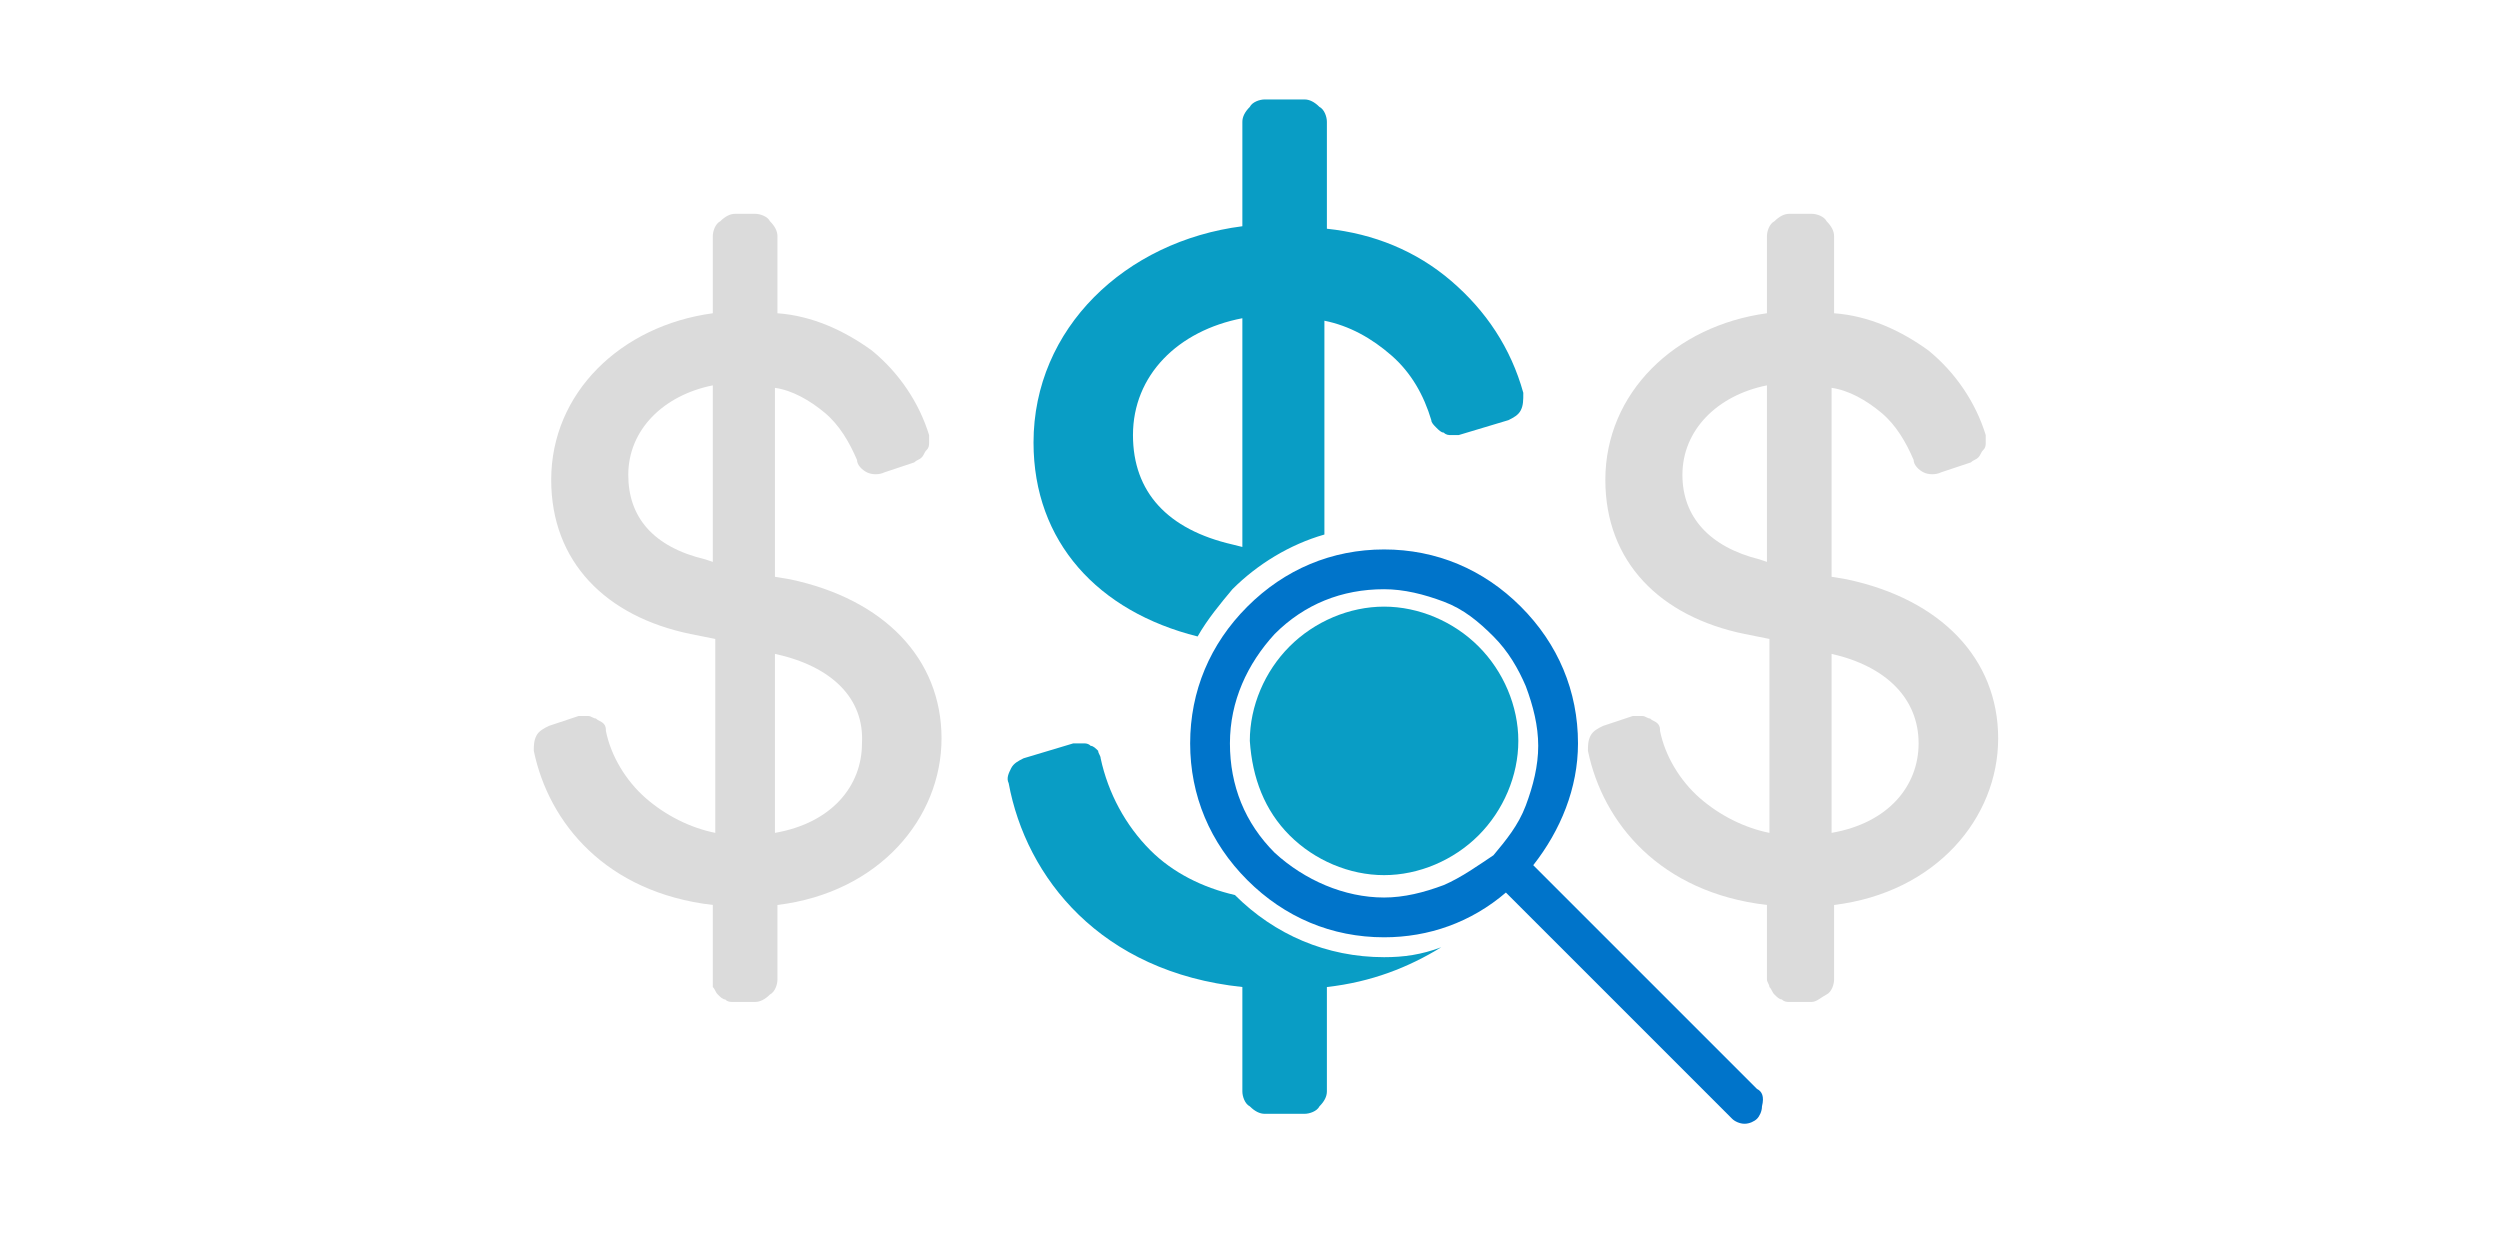
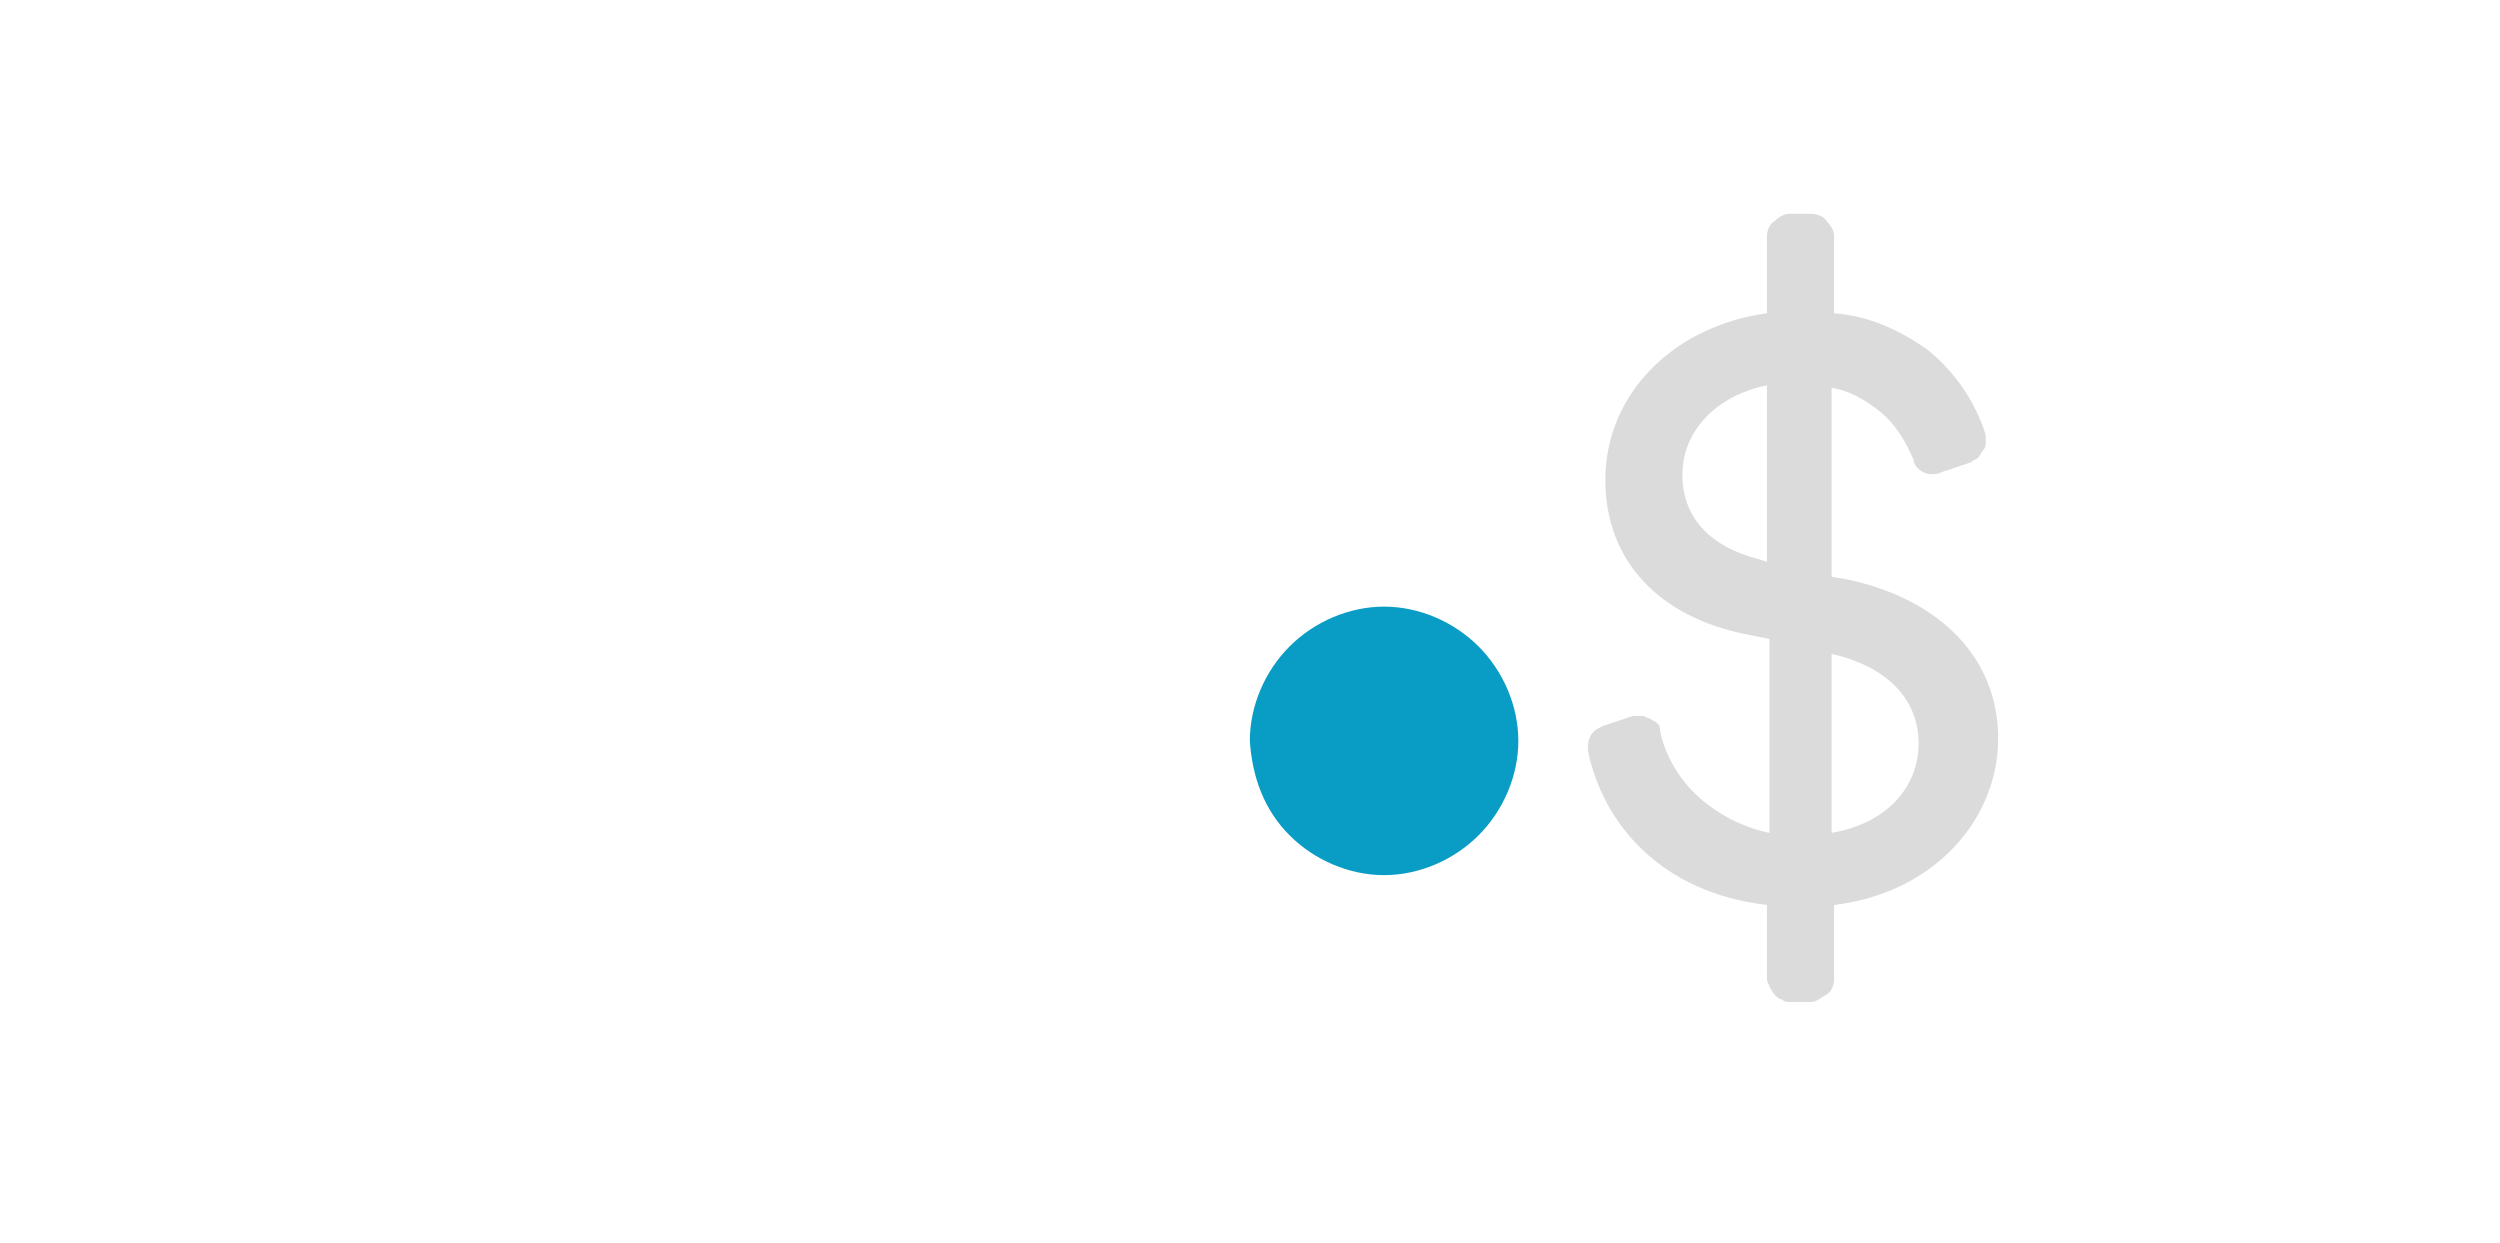
<svg xmlns="http://www.w3.org/2000/svg" width="181" height="90" viewBox="0 0 181 90" fill="none">
  <g id="browse-low-prices-saver 1">
-     <path id="Vector" d="M51.607 70.92V65.52C43.867 64.62 39.727 59.58 38.647 54.36C38.647 54 38.647 53.64 38.827 53.28C39.007 52.92 39.367 52.74 39.727 52.56L41.887 51.84C42.067 51.84 42.247 51.84 42.607 51.84C42.787 51.84 42.967 52.02 43.147 52.02C43.327 52.2 43.507 52.2 43.687 52.38C43.867 52.56 43.867 52.74 43.867 52.92C44.227 54.72 45.307 56.52 46.747 57.78C48.187 59.04 49.987 59.94 51.787 60.3V46.26L49.987 45.9C43.867 44.64 39.907 40.68 39.907 34.74C39.907 28.44 44.947 23.58 51.607 22.68V17.1C51.607 16.74 51.787 16.2 52.147 16.02C52.507 15.66 52.867 15.48 53.227 15.48H54.667C55.027 15.48 55.567 15.66 55.747 16.02C56.107 16.38 56.287 16.74 56.287 17.1V22.68C58.807 22.86 61.147 23.94 63.127 25.38C65.107 27 66.547 29.16 67.267 31.5C67.267 31.68 67.267 31.86 67.267 32.04C67.267 32.22 67.267 32.4 67.087 32.58C66.907 32.76 66.907 32.94 66.727 33.12C66.547 33.3 66.367 33.3 66.187 33.48L64.027 34.2C63.667 34.38 63.127 34.38 62.767 34.2C62.407 34.02 62.047 33.66 62.047 33.3C61.507 32.04 60.787 30.78 59.707 29.88C58.627 28.98 57.367 28.26 56.107 28.08V41.76L57.187 41.94C64.027 43.38 68.167 47.7 68.167 53.46C68.167 59.22 63.667 64.62 56.287 65.52V70.92C56.287 71.28 56.107 71.82 55.747 72C55.387 72.36 55.027 72.54 54.667 72.54H53.047C52.867 72.54 52.687 72.54 52.507 72.36C52.327 72.36 52.147 72.18 51.967 72C51.787 71.82 51.787 71.64 51.607 71.46C51.607 71.28 51.607 71.1 51.607 70.92ZM51.067 40.5L51.607 40.68V27.9C48.007 28.62 45.487 31.14 45.487 34.38C45.487 37.44 47.287 39.6 51.067 40.5ZM56.107 47.34V60.3C60.247 59.58 62.407 56.88 62.407 53.82C62.587 50.58 60.247 48.24 56.107 47.34Z" fill="#DBDBDB" />
    <path id="Vector_2" d="M127.927 70.92V65.52C120.187 64.62 116.047 59.58 114.967 54.36C114.967 54 114.967 53.64 115.147 53.28C115.327 52.92 115.687 52.74 116.047 52.56L118.207 51.84C118.387 51.84 118.567 51.84 118.927 51.84C119.107 51.84 119.287 52.02 119.467 52.02C119.647 52.2 119.827 52.2 120.007 52.38C120.187 52.56 120.187 52.74 120.187 52.92C120.547 54.72 121.627 56.52 123.067 57.78C124.507 59.04 126.307 59.94 128.107 60.3V46.26L126.307 45.9C120.187 44.64 116.227 40.68 116.227 34.74C116.227 28.44 121.267 23.58 127.927 22.68V17.1C127.927 16.74 128.107 16.2 128.467 16.02C128.827 15.66 129.187 15.48 129.547 15.48H131.167C131.527 15.48 132.067 15.66 132.247 16.02C132.607 16.38 132.787 16.74 132.787 17.1V22.68C135.307 22.86 137.647 23.94 139.627 25.38C141.607 27 143.047 29.16 143.767 31.5C143.767 31.68 143.767 31.86 143.767 32.04C143.767 32.22 143.767 32.4 143.587 32.58C143.407 32.76 143.407 32.94 143.227 33.12C143.047 33.3 142.867 33.3 142.687 33.48L140.527 34.2C140.167 34.38 139.627 34.38 139.267 34.2C138.907 34.02 138.547 33.66 138.547 33.3C138.007 32.04 137.287 30.78 136.207 29.88C135.127 28.98 133.867 28.26 132.607 28.08V41.76L133.687 41.94C140.527 43.38 144.667 47.7 144.667 53.46C144.667 59.22 140.167 64.62 132.787 65.52V70.92C132.787 71.28 132.607 71.82 132.247 72C131.887 72.18 131.527 72.54 131.167 72.54H129.547C129.367 72.54 129.187 72.54 129.007 72.36C128.827 72.36 128.647 72.18 128.467 72C128.287 71.82 128.287 71.64 128.107 71.46C128.107 71.28 127.927 71.1 127.927 70.92ZM127.387 40.5L127.927 40.68V27.9C124.327 28.62 121.807 31.14 121.807 34.38C121.807 37.44 123.787 39.6 127.387 40.5ZM132.607 47.34V60.3C136.747 59.58 138.907 56.88 138.907 53.82C138.907 50.58 136.567 48.24 132.607 47.34Z" fill="#DBDBDB" />
    <path id="Vector_3" d="M93.367 60.48C95.167 62.28 97.687 63.36 100.207 63.36C102.727 63.36 105.247 62.28 107.047 60.48C108.847 58.68 109.927 56.16 109.927 53.64C109.927 51.12 108.847 48.6 107.047 46.8C105.247 45 102.727 43.92 100.207 43.92C97.687 43.92 95.167 45 93.367 46.8C91.567 48.6 90.487 51.12 90.487 53.64C90.667 56.34 91.567 58.68 93.367 60.48Z" fill="#099DC5" />
-     <path id="Vector_4" fill-rule="evenodd" clip-rule="evenodd" d="M127.207 78.84L111.007 62.64C112.987 60.12 114.247 57.06 114.247 53.82C114.247 50.04 112.807 46.62 110.107 43.92C107.407 41.22 103.987 39.78 100.207 39.78C96.427 39.78 93.007 41.22 90.307 43.92C87.607 46.62 86.167 50.04 86.167 53.82C86.167 57.6 87.607 61.02 90.307 63.72C93.007 66.42 96.427 67.86 100.207 67.86C103.447 67.86 106.507 66.78 109.027 64.62L125.227 80.82L125.407 81C125.587 81.18 125.947 81.36 126.307 81.36C126.667 81.36 127.027 81.18 127.207 81C127.387 80.82 127.567 80.46 127.567 80.1C127.747 79.38 127.567 79.02 127.207 78.84ZM104.527 64.08C103.087 64.62 101.647 64.98 100.207 64.98C97.327 64.98 94.447 63.72 92.287 61.74C90.127 59.58 89.047 56.88 89.047 53.82C89.047 50.76 90.307 48.06 92.287 45.9C94.447 43.74 97.147 42.66 100.207 42.66C101.647 42.66 103.087 43.02 104.527 43.56C105.967 44.1 107.047 45 108.127 46.08C109.207 47.16 109.927 48.42 110.467 49.68C111.007 51.12 111.367 52.56 111.367 54C111.367 55.44 111.007 56.88 110.467 58.32C109.927 59.76 109.027 60.84 108.127 61.92C107.047 62.64 105.787 63.54 104.527 64.08Z" fill="#0074CA" />
-     <path id="Vector_5" d="M86.707 46.08C87.427 44.82 88.327 43.74 89.227 42.66C91.027 40.86 93.367 39.42 95.887 38.7V23.22C97.687 23.58 99.307 24.48 100.747 25.74C102.187 27 103.087 28.62 103.627 30.42C103.627 30.6 103.807 30.78 103.987 30.96C104.167 31.14 104.347 31.32 104.527 31.32C104.707 31.5 104.887 31.5 105.067 31.5C105.247 31.5 105.427 31.5 105.607 31.5L109.207 30.42C109.567 30.24 109.927 30.06 110.107 29.7C110.287 29.34 110.287 28.98 110.287 28.44C109.387 25.2 107.587 22.5 105.067 20.34C102.547 18.18 99.487 16.92 96.067 16.56V8.82C96.067 8.46 95.887 7.92 95.527 7.74C95.167 7.38 94.807 7.2 94.447 7.2H91.567C91.207 7.2 90.667 7.38 90.487 7.74C90.127 8.1 89.947 8.46 89.947 8.82V16.38C81.487 17.46 74.827 23.76 74.827 32.04C74.827 39.24 79.507 44.28 86.707 46.08ZM89.947 23.04V39.6L89.227 39.42C84.547 38.34 82.027 35.64 82.027 31.5C82.027 27.18 85.267 23.94 89.947 23.04Z" fill="#099DC5" />
-     <path id="Vector_6" d="M100.207 69.3C96.067 69.3 92.287 67.68 89.407 64.8C87.067 64.26 84.907 63.18 83.287 61.56C81.487 59.76 80.227 57.42 79.687 54.9C79.687 54.72 79.507 54.54 79.507 54.36C79.327 54.18 79.147 54 78.967 54C78.787 53.82 78.607 53.82 78.427 53.82C78.247 53.82 78.067 53.82 77.707 53.82L74.107 54.9C73.747 55.08 73.387 55.26 73.207 55.62C73.027 55.98 72.847 56.34 73.027 56.7C74.287 63.54 79.687 70.38 89.947 71.46V79.02C89.947 79.38 90.127 79.92 90.487 80.1C90.847 80.46 91.207 80.64 91.567 80.64H94.447C94.807 80.64 95.347 80.46 95.527 80.1C95.887 79.74 96.067 79.38 96.067 79.02V71.46C99.307 71.1 102.007 70.02 104.347 68.58C102.907 69.12 101.647 69.3 100.207 69.3Z" fill="#099DC5" />
  </g>
</svg>